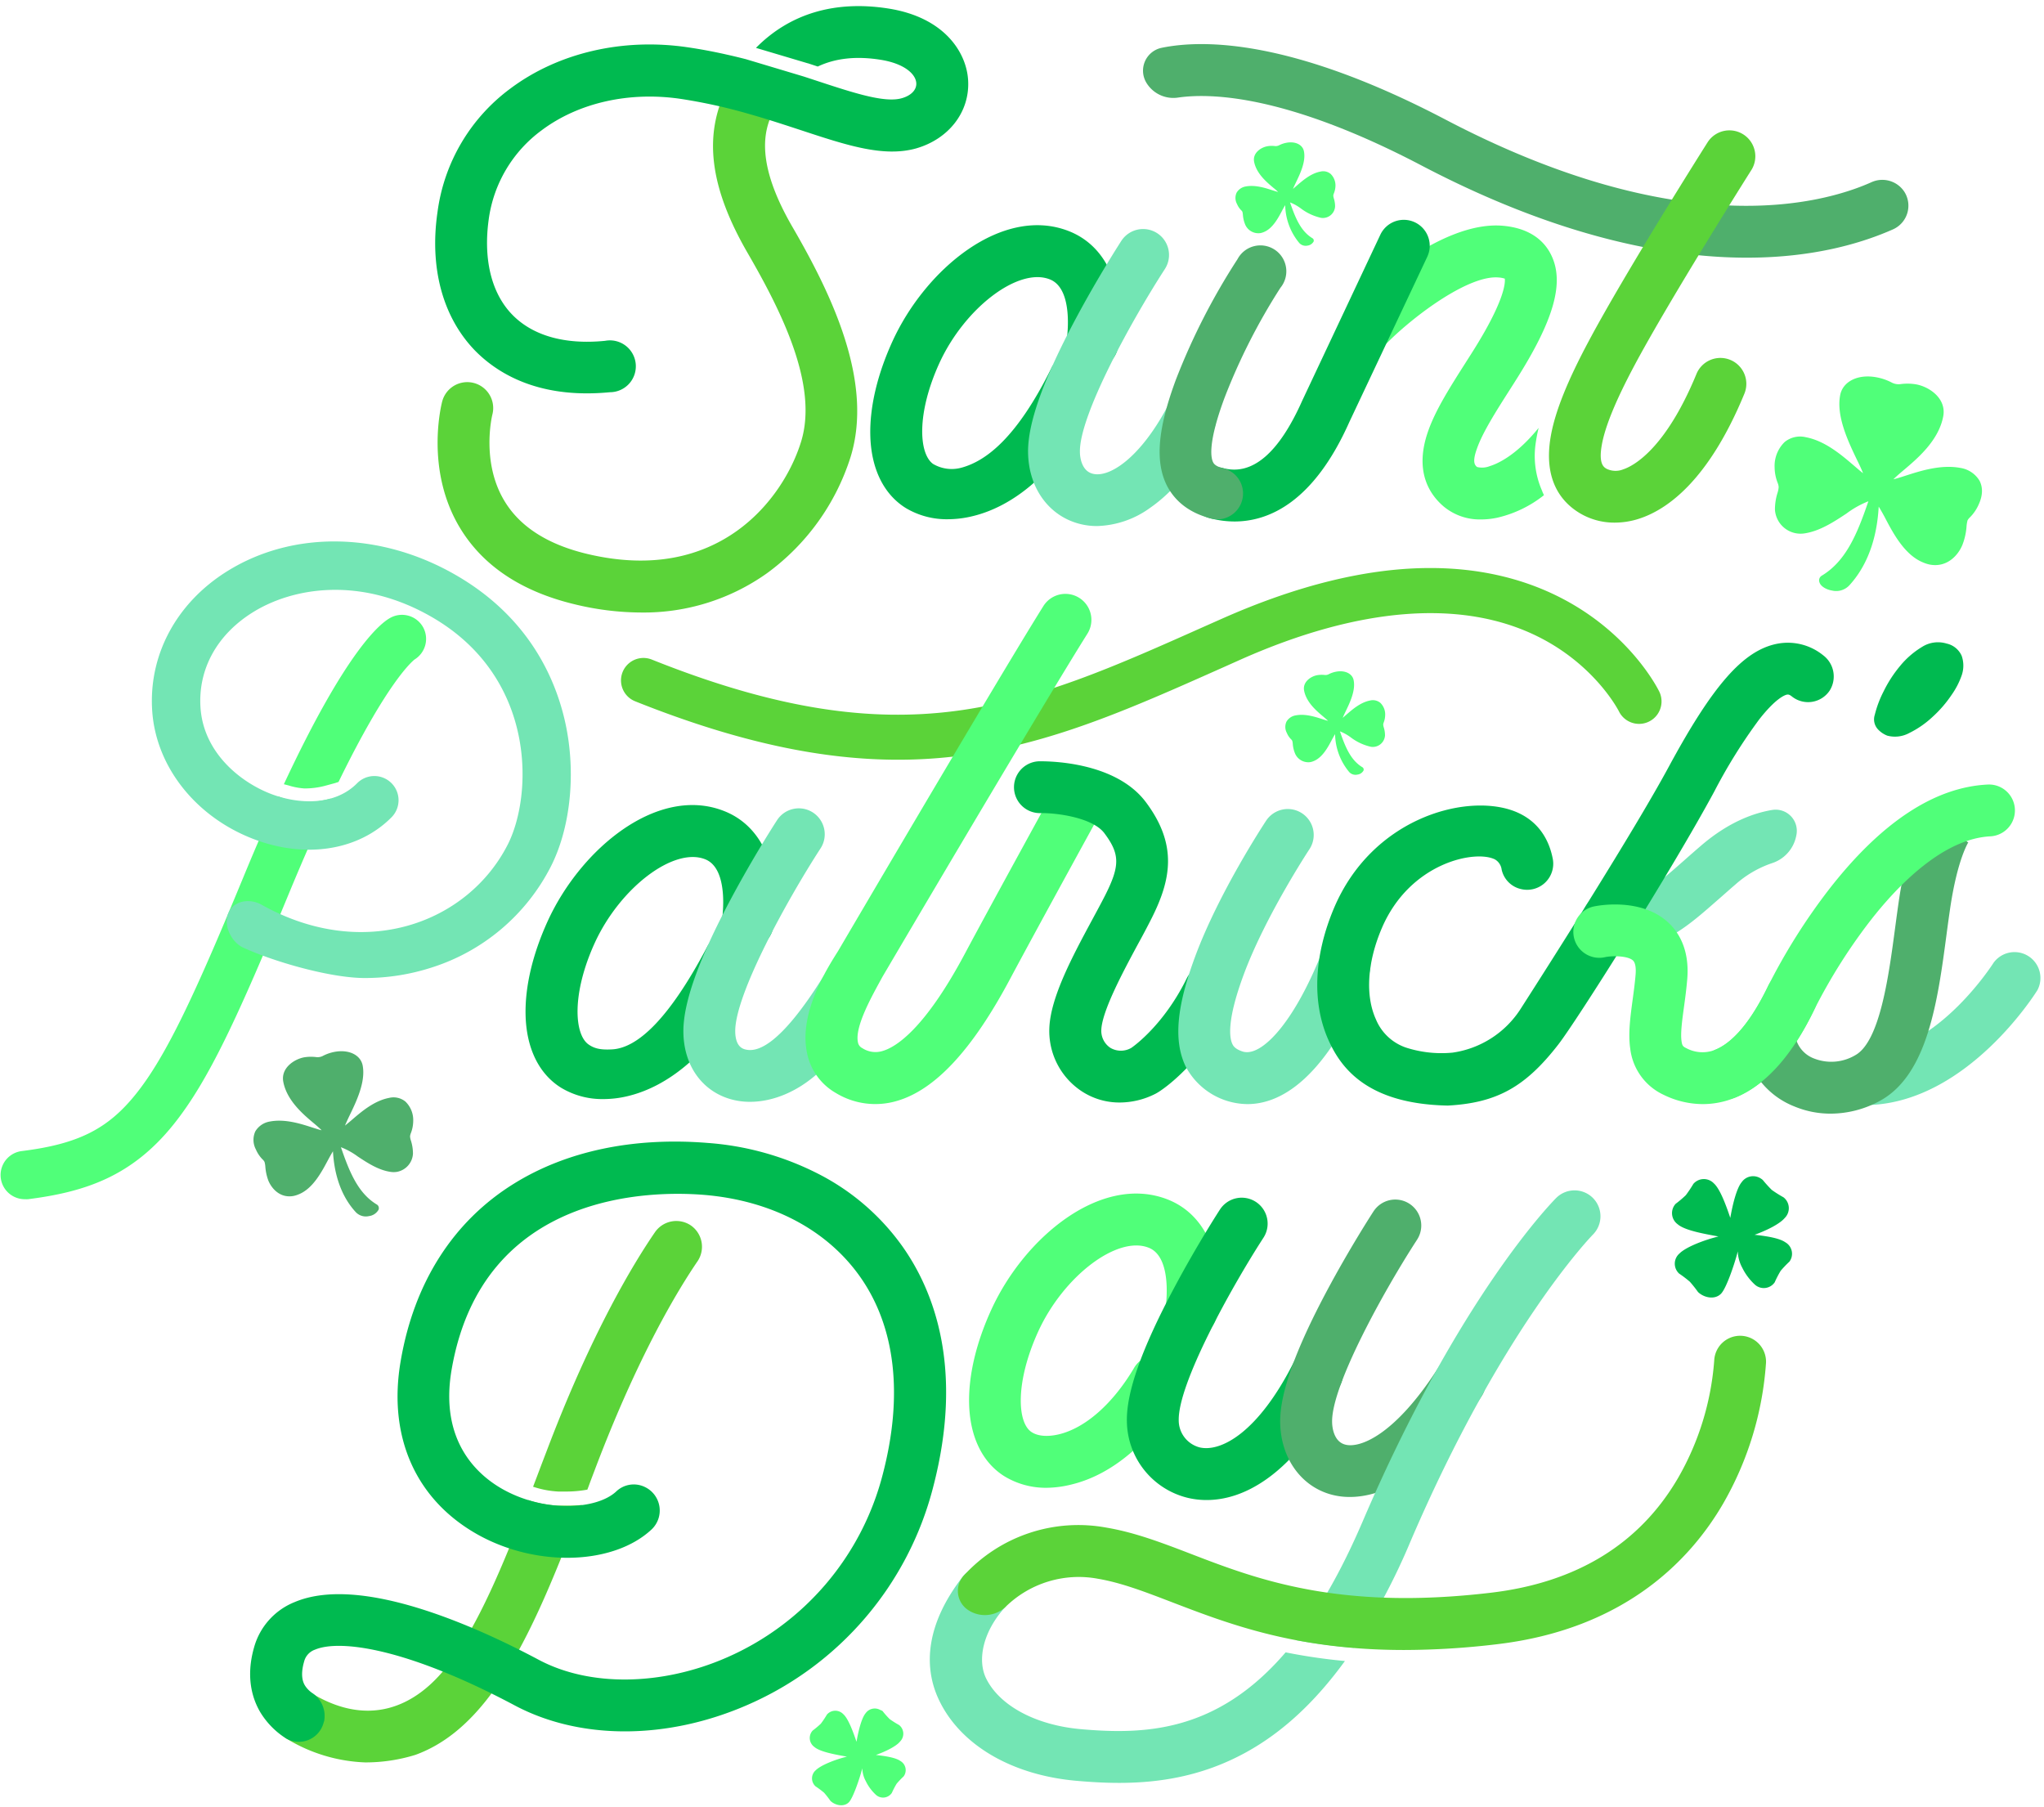
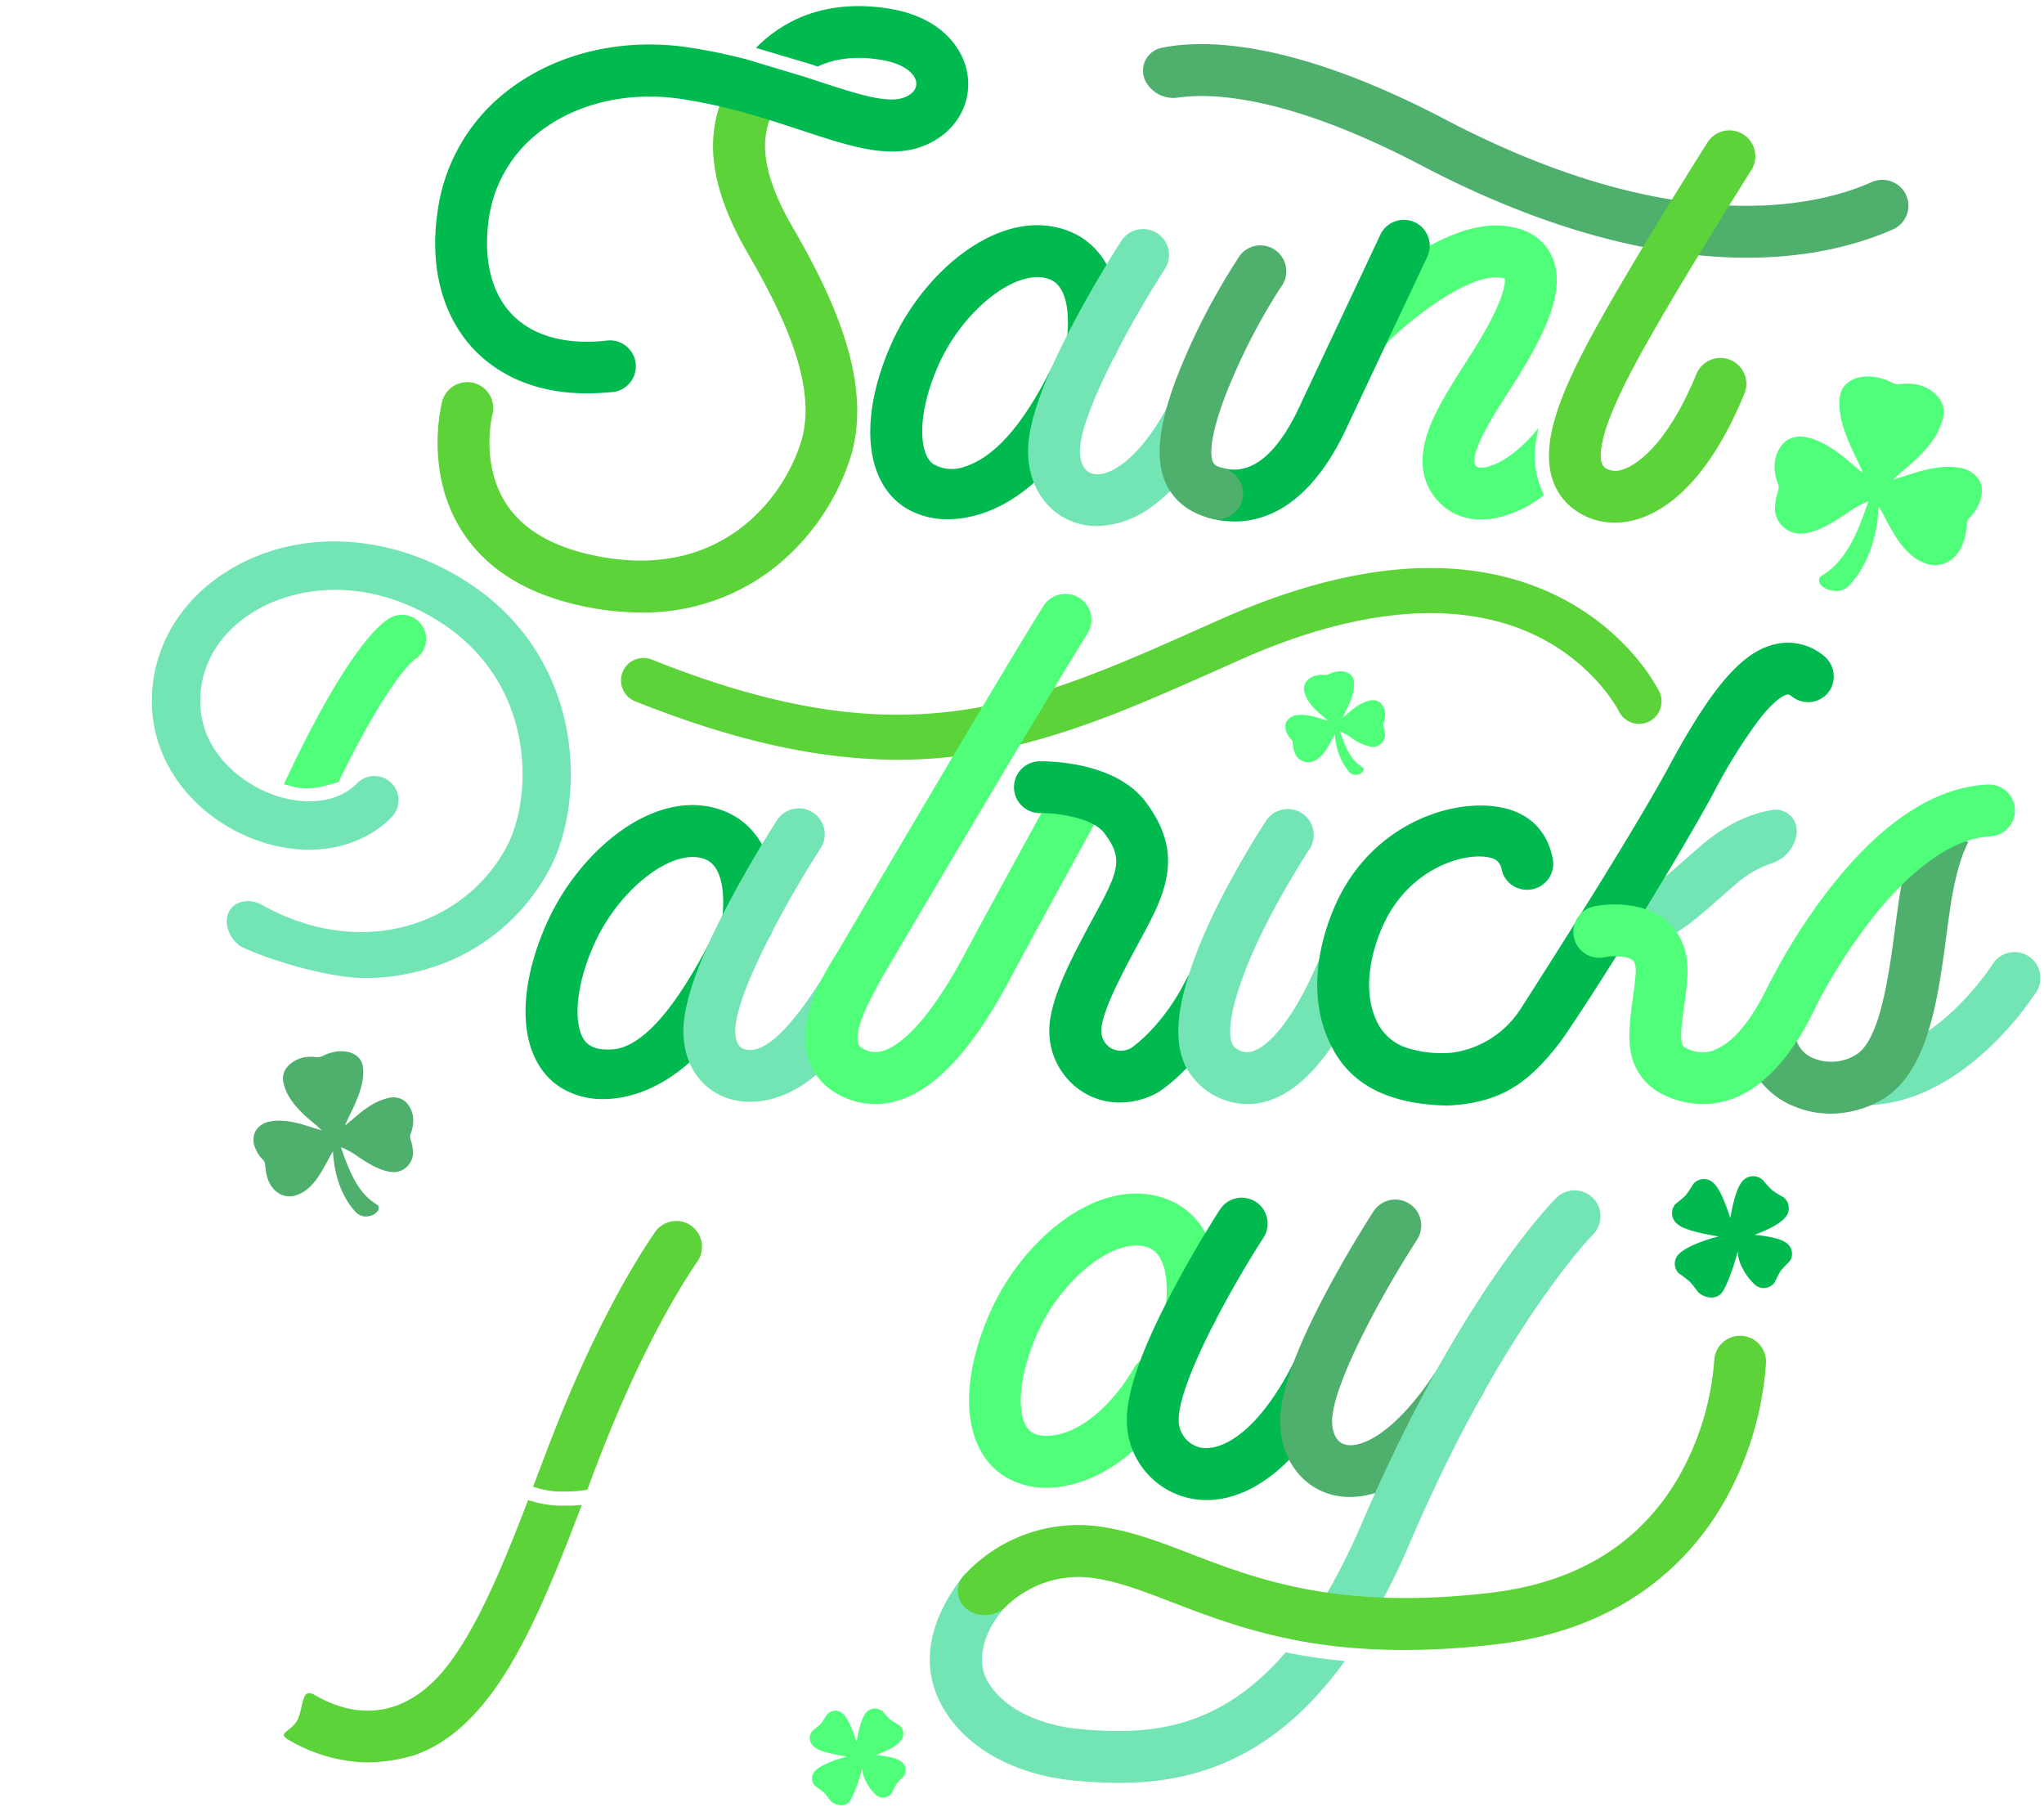
<svg xmlns="http://www.w3.org/2000/svg" data-name="Layer 1" height="442.8" preserveAspectRatio="xMidYMid meet" version="1.0" viewBox="-0.2 -1.5 500.8 442.8" width="500.8" zoomAndPan="magnify">
  <g id="change1_1">
    <path d="M377.93,119.49a2.69,2.69,0,0,0-.25-.51l.05,0A21.18,21.18,0,0,1,376,107.51a39.08,39.08,0,0,1,.78-4.18c-5.57,6.88-10.23,8.84-11.95,9.36a5.08,5.08,0,0,1-3.14.22c-.52-.45-1.25-1.15,0-4.57,1.39-3.94,4.61-9,8-14.32.47-.74.95-1.48,1.42-2.24,9.46-14.87,12.06-24.1,8.73-30.84C378.4,58,375.18,54.43,368,53.81c-15.75-1.35-35,17.38-37.17,19.52a6.35,6.35,0,1,0,9,9c7-6.95,20-16.46,27.12-15.85a6,6,0,0,1,1.54.29c.13,1,0,5.47-8.09,18.21L359,87.18c-3.81,6-7.42,11.61-9.29,16.94-3.41,9.68.19,15.4,3.82,18.48a13.83,13.83,0,0,0,9.14,3.16,19.07,19.07,0,0,0,4-.43,28.76,28.76,0,0,0,11.42-5.52Z" fill="#50ff79" />
  </g>
  <g id="change2_1">
    <path d="M427.83,61.63c-3.51,0-7.22-.16-11.15-.53C395.3,59.13,372.17,51.68,348,39c-33-17.29-51.59-17.76-59.6-16.59a7.72,7.72,0,0,1-7.72-3.63v0a5.72,5.72,0,0,1,3.75-8.57c10.39-2.13,32.14-2,69.48,17.56C411.4,57.91,446,48.64,458.28,43.16a6.45,6.45,0,0,1,8.16,2.41,6.35,6.35,0,0,1-2.81,9.11C456.15,58,444.3,61.63,427.83,61.63Z" fill="#4faf6c" />
  </g>
  <g id="change3_1">
    <path d="M147.62,267.77a19.54,19.54,0,0,1-10.3-2.75c-5.49-3.38-8.6-9.77-8.75-18-.13-6.9,1.75-14.81,5.43-22.87,8.16-17.83,26.95-33.25,43.08-27,6.8,2.61,11.18,8.8,12.33,17.44a39,39,0,0,1-.15,11.07,6.35,6.35,0,0,1-12.51-2.19c0-.15,1.76-12.17-4.22-14.47-7.7-3-20.81,7-27,20.49-5.66,12.39-5.05,22.34-1.58,24.86,1.52,1.1,3.16,1.39,5.84,1.24,6.26-.35,14-7.53,23.35-25.27,1.64-3.1,1.51,4.2,4.53,6a6.35,6.35,0,0,1,2.21,8.7c-7,11.77-16.28,19.59-26.17,22A25.68,25.68,0,0,1,147.62,267.77Z" fill="#00ba50" />
  </g>
  <g id="change4_1">
    <path d="M458.19,269.2a6.35,6.35,0,0,1-.35-12.69c16.94-.95,30.29-21.95,30.42-22.16A6.35,6.35,0,0,1,499,241.06c-.68,1.1-16.93,26.81-40.49,28.13Z" fill="#73e5b4" />
  </g>
  <g id="change5_1">
    <path d="M219.82,184.63c-18.24,0-38.82-4.09-64.41-14.32a5.5,5.5,0,0,1,4.09-10.22c61.81,24.71,91.13,11.64,135.52-8.16l4.26-1.89c18.05-8,34.83-12.19,49.88-12.37,12.35-.16,23.59,2.36,33.37,7.45,16.88,8.79,23.53,22.25,23.81,22.82a5.5,5.5,0,0,1-9.9,4.81h0c-.06-.11-5.65-11.13-19.55-18.15-18.62-9.41-43.91-7.5-73.14,5.5L299.5,162C271.75,174.36,248.73,184.63,219.82,184.63Z" fill="#5bd339" />
  </g>
  <g id="change1_2">
-     <path d="M310.26,34.34c-1.57.3-3.59,1.67-3.19,3.78.55,2.89,3.07,5,4.74,6.41a13.65,13.65,0,0,1,1.14,1c-.36-.08-.9-.26-1.39-.41-1.78-.58-4.21-1.37-6.52-.94a3.21,3.21,0,0,0-2.25,1.51,3.08,3.08,0,0,0,.08,2.77,5,5,0,0,0,1,1.52,1.53,1.53,0,0,1,.33.4,4.53,4.53,0,0,1,.12.73,7.55,7.55,0,0,0,.47,2.16,3.51,3.51,0,0,0,3.87,2.33,4.23,4.23,0,0,0,.79-.25c2.16-.87,3.5-3.4,4.48-5.25.23-.44.51-.94.76-1.34A14.91,14.91,0,0,0,318.11,58l.06.07a2.15,2.15,0,0,0,2,.6,2,2,0,0,0,1.48-1,.69.69,0,0,0-.14-.69l-.12-.1c-2.84-1.7-4.17-4.85-5.52-8.79a11.13,11.13,0,0,1,2.59,1.43,12.93,12.93,0,0,0,5,2.35,3,3,0,0,0,3.45-2.8,6.49,6.49,0,0,0-.32-2,3,3,0,0,1-.12-.65,1.81,1.81,0,0,1,.13-.51A5.34,5.34,0,0,0,327,44.1a3.93,3.93,0,0,0-1.19-3,2.86,2.86,0,0,0-2.5-.56c-2.3.43-4.27,2.14-5.71,3.37-.35.3-.74.65-1,.87.16-.41.44-1,.68-1.5,1.06-2.19,2.5-5.18,2-7.7-.31-1.63-2.11-2.52-4.3-2.1a6.32,6.32,0,0,0-1.74.59,1.87,1.87,0,0,1-1.11.21A6.08,6.08,0,0,0,310.26,34.34Z" fill="#50ff79" />
-   </g>
+     </g>
  <g id="change1_3">
    <path d="M322.51,163.92c-1.57.29-3.59,1.67-3.19,3.78.55,2.88,3.07,5,4.74,6.4.4.34.86.75,1.14,1-.37-.08-.9-.25-1.39-.41-1.78-.57-4.21-1.37-6.52-.93A3.21,3.21,0,0,0,315,175.3a3.09,3.09,0,0,0,.09,2.77,4.71,4.71,0,0,0,1,1.51,1.57,1.57,0,0,1,.32.4,3.61,3.61,0,0,1,.13.73,7.48,7.48,0,0,0,.47,2.16,3.53,3.53,0,0,0,3.87,2.34,4.23,4.23,0,0,0,.79-.25c2.16-.88,3.5-3.41,4.48-5.26.23-.43.51-.93.76-1.34a14.89,14.89,0,0,0,3.42,9.24l.06.07a2.09,2.09,0,0,0,2,.6,1.94,1.94,0,0,0,1.49-1,.69.69,0,0,0-.15-.7.48.48,0,0,0-.11-.09c-2.84-1.7-4.18-4.85-5.52-8.8a11.51,11.51,0,0,1,2.59,1.43,12.79,12.79,0,0,0,5,2.35,3,3,0,0,0,3.45-2.8,6.47,6.47,0,0,0-.32-2,3.15,3.15,0,0,1-.12-.65,2,2,0,0,1,.13-.52,5.33,5.33,0,0,0,.35-1.8,3.93,3.93,0,0,0-1.19-3,2.87,2.87,0,0,0-2.5-.57c-2.31.44-4.28,2.14-5.71,3.38-.35.3-.74.64-1,.87.16-.42.44-1,.68-1.51,1.06-2.18,2.5-5.18,2-7.69-.31-1.64-2.12-2.52-4.3-2.11a6.54,6.54,0,0,0-1.75.59,1.75,1.75,0,0,1-1.1.21A6.52,6.52,0,0,0,322.51,163.92Z" fill="#50ff79" />
  </g>
  <g id="change2_2">
    <path d="M74.3,257.54c-2.5.48-5.73,2.67-5.09,6,.87,4.6,4.9,8,7.56,10.22.64.54,1.39,1.19,1.83,1.65-.58-.13-1.44-.41-2.22-.66-2.84-.92-6.73-2.18-10.41-1.49a5.12,5.12,0,0,0-3.61,2.41,5,5,0,0,0,.13,4.43,7.93,7.93,0,0,0,1.61,2.42,2.31,2.31,0,0,1,.51.64,5.82,5.82,0,0,1,.2,1.16,12.4,12.4,0,0,0,.75,3.45c.88,2.09,3,4.33,6.18,3.73a6.81,6.81,0,0,0,1.26-.4c3.45-1.39,5.59-5.44,7.16-8.39.37-.69.82-1.5,1.22-2.15.25,4.61,1.49,10.36,5.46,14.77l.1.11a3.39,3.39,0,0,0,3.25,1,3.14,3.14,0,0,0,2.37-1.58,1.1,1.1,0,0,0-.23-1.11l-.19-.14c-4.53-2.72-6.66-7.76-8.81-14.05a17.7,17.7,0,0,1,4.13,2.28c2.37,1.57,5.08,3.34,8,3.76a5,5,0,0,0,1.59,0,4.8,4.8,0,0,0,3.93-4.44,10.51,10.51,0,0,0-.51-3.25,3.74,3.74,0,0,1-.2-1,2.86,2.86,0,0,1,.21-.83,8.44,8.44,0,0,0,.56-2.88,6.3,6.3,0,0,0-1.91-4.82,4.6,4.6,0,0,0-4-.9c-3.68.7-6.83,3.42-9.12,5.39-.56.48-1.18,1-1.68,1.39.27-.66.7-1.6,1.09-2.41,1.69-3.48,4-8.27,3.24-12.29-.5-2.61-3.38-4-6.87-3.36a10.27,10.27,0,0,0-2.78.94,2.81,2.81,0,0,1-1.77.34A10.43,10.43,0,0,0,74.3,257.54Z" fill="#4faf6c" />
  </g>
  <g id="change1_4">
    <path d="M465.49,92.6a3.66,3.66,0,0,1-2.3-.43,13.11,13.11,0,0,0-3.61-1.23c-4.54-.86-8.28,1-8.92,4.37-1,5.21,2,11.43,4.19,16,.51,1,1.08,2.26,1.42,3.12-.64-.47-1.45-1.18-2.18-1.81-3-2.56-7.06-6.09-11.83-7a6,6,0,0,0-5.19,1.16A8.16,8.16,0,0,0,434.6,113a10.71,10.71,0,0,0,.72,3.74,3.46,3.46,0,0,1,.27,1.07,5.53,5.53,0,0,1-.25,1.34,13.66,13.66,0,0,0-.66,4.23,6.29,6.29,0,0,0,7.16,5.81c3.77-.53,7.29-2.84,10.37-4.88a22.9,22.9,0,0,1,5.36-3c-2.78,8.18-5.56,14.71-11.44,18.24a1.34,1.34,0,0,0-.54,1.63c.34,1.07,1.83,1.81,3.08,2a4.4,4.4,0,0,0,4.21-1.25l.13-.14c5.17-5.72,6.77-13.19,7.09-19.17.52.84,1.11,1.88,1.58,2.78,2,3.84,4.82,9.09,9.3,10.9a8.18,8.18,0,0,0,1.64.52c4.11.77,6.89-2.13,8-4.85a15.51,15.51,0,0,0,1-4.47,8,8,0,0,1,.25-1.52,3.3,3.3,0,0,1,.67-.82,10.3,10.3,0,0,0,2.09-3.14c1-2.21,1-4.14.17-5.75a6.66,6.66,0,0,0-4.68-3.13c-4.78-.9-9.84.74-13.53,1.93-1,.33-2.12.69-2.88.85.58-.59,1.55-1.43,2.38-2.13,3.46-2.92,8.69-7.3,9.82-13.28.82-4.38-3.36-7.23-6.62-7.84A12.78,12.78,0,0,0,465.49,92.6Z" fill="#50ff79" />
  </g>
  <g id="change3_2">
-     <path d="M476.74,156.17a5.25,5.25,0,0,1,3.69,3,7.29,7.29,0,0,1,0,4.8,19.28,19.28,0,0,1-2.48,4.79,29.57,29.57,0,0,1-4.66,5.38,23.55,23.55,0,0,1-5.67,3.93,7.36,7.36,0,0,1-5.42.66,6.21,6.21,0,0,1-2.26-1.52,3.58,3.58,0,0,1-.8-3.58,26.13,26.13,0,0,1,2.15-5.72,30.79,30.79,0,0,1,4.08-6.29,20.94,20.94,0,0,1,5.37-4.64A7.26,7.26,0,0,1,476.74,156.17Z" fill="#00ba50" />
-   </g>
+     </g>
  <g id="change4_2">
    <path d="M183.56,268.44a17.33,17.33,0,0,1-4.32-.53c-7.21-1.86-11.82-8.1-12-16.3-.17-7.1,3.6-17.79,11.53-32.68,5.57-10.45,11.09-19,11.33-19.35a6.35,6.35,0,1,1,10.65,6.91c-8.16,12.6-21,35.91-20.81,44.82.08,3.68,1.89,4.15,2.48,4.3,2.89.75,8.42-.87,18.87-17.49,1.87-3,1.44,3.06,4.47,4.83a6.35,6.35,0,0,1,2.28,8.69C201.08,263.56,191.42,268.44,183.56,268.44Z" fill="#73e5b4" />
  </g>
  <g id="change1_5">
    <path d="M256.29,363a19.48,19.48,0,0,1-10.3-2.76c-5.49-3.38-8.59-9.76-8.75-18-.13-6.9,1.75-14.81,5.44-22.87,8.15-17.84,26.94-33.25,43.07-27.06,6.8,2.61,11.18,8.81,12.34,17.44a39.79,39.79,0,0,1-.15,11.07,6.35,6.35,0,0,1-12.52-2.18c0-.16,1.76-12.17-4.22-14.47-7.7-3-20.81,7-27,20.48-5.67,12.4-5.24,22.5-1.58,24.75,1.57,1,4,1.14,6.72.48,6.45-1.59,13.12-7.49,18.28-16.18a6.35,6.35,0,1,1,10.92,6.48c-7,11.78-16.28,19.6-26.16,22A25.84,25.84,0,0,1,256.29,363Z" fill="#50ff79" />
  </g>
  <g id="change3_3">
    <path d="M295.42,366a19.82,19.82,0,0,1-4.42-.49,19.52,19.52,0,0,1-15.1-18.74c-.17-7.1,3.61-17.79,11.54-32.68,5.56-10.45,11.08-19,11.32-19.35a6.35,6.35,0,0,1,10.66,6.9c-8.16,12.6-21,35.91-20.82,44.83a6.85,6.85,0,0,0,5.18,6.65c5.18,1.16,14.33-3.64,23.06-21a6.35,6.35,0,1,1,11.35,5.7c-5.28,10.51-11.31,18.23-17.92,22.95C304.59,364.83,299.47,366,295.42,366Z" fill="#00ba50" />
  </g>
  <g id="change2_3">
    <path d="M330.52,365.25a17.1,17.1,0,0,1-4.66-.62c-7.33-2.05-12.2-8.9-12.4-17.44-.17-7.09,3.6-17.75,11.53-32.6,5.57-10.42,11.09-18.94,11.33-19.3A6.35,6.35,0,0,1,347,302.21c-8.16,12.56-21,35.79-20.82,44.67,0,1.1.33,4.74,3.14,5.52,3.4,1,12-1.92,22.84-18.76a6.35,6.35,0,1,1,10.69,6.86C349.49,361.28,337.63,365.25,330.52,365.25Z" fill="#4faf6c" />
  </g>
  <g id="change3_4">
    <path d="M232.07,125.71A19.54,19.54,0,0,1,221.78,123c-5.49-3.38-8.6-9.77-8.75-18-.13-6.91,1.75-14.81,5.43-22.87,8.16-17.84,26.95-33.26,43.08-27.06,6.8,2.61,11.18,8.8,12.33,17.44a39,39,0,0,1-.15,11.07,6.35,6.35,0,0,1-12.51-2.19c0-.17,1.75-12.17-4.23-14.46-7.69-3-20.8,7-27,20.48-5.67,12.4-5.06,22.25-1.57,24.75a9,9,0,0,0,7,.91c5.91-1.63,13.46-7.15,22.06-24.53,1.55-3.15,1.64,3.91,4.66,5.7a6.35,6.35,0,0,1,2.21,8.7c-7,11.77-16.29,19.6-26.17,22A25.72,25.72,0,0,1,232.07,125.71Z" fill="#00ba50" />
  </g>
  <g id="change4_3">
    <path d="M268.57,127.38a16.86,16.86,0,0,1-3.95-.46c-7.65-1.82-12.73-8.64-12.93-17.37-.17-7.1,3.6-17.79,11.53-32.69,5.57-10.45,11.09-19,11.32-19.35a6.35,6.35,0,0,1,10.66,6.91c-8.16,12.6-21,35.91-20.81,44.83,0,1.07.33,4.64,3.18,5.32,4,1,11.46-3.74,18.21-16.35a6.35,6.35,0,0,1,11.2,6c-4.53,8.46-9.69,14.74-15.35,18.67A23.18,23.18,0,0,1,268.57,127.38Z" fill="#73e5b4" />
  </g>
  <g id="change1_6">
    <path d="M267.66,187.74a6.35,6.35,0,0,0-8.63,2.51c-.16.3-16.58,30.18-22.81,41.87C226.3,250.73,219.27,255.07,216,256a5.89,5.89,0,0,1-4.92-.71,1.94,1.94,0,0,1-1.08-1.46c-.82-3.88,3.57-11.53,6-16,13.7-23.29,41-69.39,50.24-84.1A6.36,6.36,0,0,0,255.43,147c-9.29,14.84-36.57,61.13-50.28,84.48-2.7,4.3-9.69,15.16-7.62,25a14.57,14.57,0,0,0,7.05,9.79,18.6,18.6,0,0,0,14.81,2c9.48-2.67,18.65-12.53,28-30.14,6.19-11.61,22.57-41.43,22.73-41.72A6.36,6.36,0,0,0,267.66,187.74Z" fill="#50ff79" />
  </g>
  <g id="change3_5">
    <path d="M274.07,268.61a16.79,16.79,0,0,1-9.17-2.71,17.68,17.68,0,0,1-8-15.57c.31-7.59,5.75-17.68,10.55-26.59,1.14-2.11,2.22-4.11,3.1-5.84,3.69-7.3,3.66-10.16-.17-15.27-2.9-3.86-11.8-5-15.66-4.92a6.35,6.35,0,0,1-.26-12.7c1.87,0,18.5-.1,26.08,10,7.84,10.46,6.21,19,1.34,28.62-.95,1.88-2.07,4-3.25,6.14-3.52,6.54-8.85,16.42-9,21.09a5,5,0,0,0,2.23,4.36,5.07,5.07,0,0,0,5.13,0c.83-.57,8.05-5.8,13.56-17a6.35,6.35,0,1,1,11.4,5.6c-7.07,14.38-16.82,21.52-19.05,22.65A19.41,19.41,0,0,1,274.07,268.61Zm3-13.51h0Z" fill="#00ba50" />
  </g>
  <g id="change4_4">
    <path d="M305.43,269a17.3,17.3,0,0,1-15.13-9.22c-3-6.25-2.27-14.58,2.35-27,5.8-15.64,16.9-32.51,17.37-33.22a6.35,6.35,0,0,1,10.6,7c-.15.22-10.79,16.41-16.07,30.63-4.18,11.25-3.55,15.55-2.8,17.1.19.39.57,1.18,2.45,1.81s4.35-.42,7.14-3.17,7.22-8.56,12-20.23a6.35,6.35,0,0,1,11.76,4.81C324.53,263.31,313.28,269,305.43,269Z" fill="#73e5b4" />
  </g>
  <g id="change3_6">
    <path d="M302.27,126.26a23.54,23.54,0,0,1-5.86-.76,6.35,6.35,0,1,1,3.18-12.29c7.09,1.83,13.57-3.74,19.27-16.55l.06-.13L338,56a6.35,6.35,0,1,1,11.49,5.42l-19.07,40.43C321.55,121.8,310.44,126.26,302.27,126.26Z" fill="#00ba50" />
  </g>
  <g id="change4_5">
    <path d="M398.39,230.74a23.65,23.65,0,0,1-6.07-.82,6.46,6.46,0,0,1-4.74-7.64,6.36,6.36,0,0,1,7.83-4.68c5.58,1.5,8.64-.9,16.68-8,1.47-1.3,3-2.65,4.66-4.07,6.7-5.71,12.83-7.87,17.29-8.6a5.19,5.19,0,0,1,5.89,6.18l-.06.29a8.81,8.81,0,0,1-6,6.6,26,26,0,0,0-8.88,5.2c-1.57,1.34-3,2.64-4.45,3.89C413.8,225,407.38,230.74,398.39,230.74Z" fill="#73e5b4" />
  </g>
  <g id="change3_7">
    <path d="M446.44,159a13.73,13.73,0,0,0-11.33-2.76c-8.23,1.68-15.65,10.14-26.47,30.16-8.49,15.72-28.8,47.62-36.19,59.14a23.78,23.78,0,0,1-16.77,10.85,28.3,28.3,0,0,1-11.41-1.24,12.24,12.24,0,0,1-7.35-6.9c-2.65-5.83-2.13-14,1.43-22.33,6.86-16.09,22.92-19.3,27.74-16.86a3.38,3.38,0,0,1,1.63,2.49,6.26,6.26,0,0,0,4.75,4.77,6.39,6.39,0,0,0,7.79-7.33c-.91-4.86-3.68-9.81-10.13-12-11.89-4-34.22,2.21-43.46,23.92-5,11.8-5.49,23.37-1.31,32.57,3.05,6.7,9.47,15.5,29.17,15.88,12-.65,19-4.56,27.06-14.95,4.38-5.61,27.57-42.27,38.23-62a130.4,130.4,0,0,1,11-17.65c4.06-5.18,6.28-6,6.86-6.09.19,0,.45-.1,1.16.47a6.36,6.36,0,0,0,9.28-1.5A6.5,6.5,0,0,0,446.44,159Z" fill="#00ba50" />
  </g>
  <g id="change1_7">
    <path d="M417,269a21.88,21.88,0,0,1-9.6-2.28,14.29,14.29,0,0,1-8.17-11.27c-.54-3.7,0-7.67.56-11.87.28-2.05.57-4.18.75-6.35.08-1,.1-2.76-.67-3.44-1.31-1.16-5.08-1.15-6.73-.81a6.36,6.36,0,1,1-2.51-12.46c1.12-.22,11.13-2,17.67,3.77,2.57,2.28,5.49,6.55,4.9,14-.21,2.52-.53,4.92-.82,7-.45,3.29-.87,6.4-.58,8.33.15,1.08.37,1.29,1.15,1.67a8.4,8.4,0,0,0,6.74.54c3.16-1.1,8-4.72,13.3-15.73a6.35,6.35,0,1,1,11.45,5.49c-5.75,12-12.66,19.47-20.56,22.23A20.78,20.78,0,0,1,417,269Z" fill="#50ff79" />
  </g>
  <g id="change2_4">
    <path d="M448.31,271.34a23,23,0,0,1-8.88-1.77A19.76,19.76,0,0,1,427.77,257a6.35,6.35,0,1,1,12.2-3.51,7.27,7.27,0,0,0,4.35,4.36,11.52,11.52,0,0,0,10-.81c6.1-3.32,8.25-19.52,9.82-31.34.3-2.23.58-4.34.88-6.4,2.36-16.1,6.33-21.58,7.5-22.88l9.46,8.47a1.23,1.23,0,0,0,.22-.26s-2.77,4-4.61,16.52c-.29,2-.57,4-.86,6.22-2.14,16.13-4.57,34.42-16.33,40.83A25.29,25.29,0,0,1,448.31,271.34Z" fill="#4faf6c" />
  </g>
  <g id="change1_8">
    <path d="M422.71,267.8a6.35,6.35,0,0,1-2.46-12.21c3-1.27,7.71-5,12.76-15.52a147.73,147.73,0,0,1,14.81-23.54c12.79-16.5,25.92-25.19,39-25.82a6.35,6.35,0,1,1,.61,12.69C476,204,465,215.08,457.86,224.31a136.14,136.14,0,0,0-13.41,21.27c-5.43,11.33-11.92,18.65-19.3,21.73A6.22,6.22,0,0,1,422.71,267.8Z" fill="#50ff79" />
  </g>
  <g id="change3_8">
    <path d="M431,287.1a3.41,3.41,0,0,0-4.45,1c-1.25,1.48-2.22,5.38-2.81,8.78-1.11-3.32-2.56-7.17-4.05-8.48a3.38,3.38,0,0,0-5,.15,29.71,29.71,0,0,1-1.86,2.78,26.8,26.8,0,0,1-2.48,2.1,3.37,3.37,0,0,0,.49,5c1.71,1.5,6.28,2.32,10,3-3.55.87-8,2.6-9.55,4.17a3.29,3.29,0,0,0-.1,4.91,28.65,28.65,0,0,1,2.63,2,29.86,29.86,0,0,1,2,2.52c1.42,1.39,4.1,2,5.64.43,1.29-1.29,3.32-7.25,4.12-10.39h0a8.86,8.86,0,0,0,1.08,4,14,14,0,0,0,3.16,4.21,3.25,3.25,0,0,0,4.8-.62,24.23,24.23,0,0,1,1.47-2.83,26.54,26.54,0,0,1,2.14-2.24,3.23,3.23,0,0,0-1-4.73c-1.42-1-4.43-1.51-7.54-1.84,3.15-1.14,6.2-2.7,7.39-4.12a3.38,3.38,0,0,0-.3-5.06,29.81,29.81,0,0,1-2.87-1.81,30.94,30.94,0,0,1-2.21-2.44A4.07,4.07,0,0,0,431,287.1Z" fill="#00ba50" />
  </g>
  <g id="change1_9">
    <path d="M215.45,417.42a2.74,2.74,0,0,0-3.56.81c-1,1.18-1.77,4.31-2.24,7-.89-2.65-2.05-5.73-3.25-6.78a2.7,2.7,0,0,0-4,.12,22.58,22.58,0,0,1-1.49,2.23,22.45,22.45,0,0,1-2,1.68,2.69,2.69,0,0,0,.4,4c1.36,1.2,5,1.86,8,2.39-2.84.69-6.39,2.08-7.64,3.33a2.63,2.63,0,0,0-.07,3.93,24.66,24.66,0,0,1,2.1,1.57,22.56,22.56,0,0,1,1.56,2c1.14,1.11,3.28,1.59,4.52.35,1-1,2.65-5.8,3.29-8.32h0a7,7,0,0,0,.87,3.17,11.17,11.17,0,0,0,2.52,3.37,2.6,2.6,0,0,0,3.84-.5,20.86,20.86,0,0,1,1.18-2.26,20,20,0,0,1,1.71-1.79,2.58,2.58,0,0,0-.78-3.78c-1.13-.81-3.54-1.21-6-1.48,2.52-.91,5-2.15,5.91-3.29a2.71,2.71,0,0,0-.24-4.05,22.73,22.73,0,0,1-2.29-1.44,21.14,21.14,0,0,1-1.77-2A5,5,0,0,0,215.45,417.42Z" fill="#50ff79" />
  </g>
  <g id="change5_2">
    <path d="M156.81,148.56a69.47,69.47,0,0,1-16.17-2c-13.12-3.14-22.61-9.48-28.22-18.86-8.53-14.28-4.45-30.17-4.28-30.84a6.35,6.35,0,0,1,12.29,3.23c-.07.29-2.81,11.66,3,21.2,3.79,6.27,10.58,10.61,20.2,12.91,32.35,7.73,48.19-13.66,52.45-27.51S191.27,74.82,183,60.52c-9.27-16-10.91-28.77-5.16-40.27a6.35,6.35,0,0,1,11.36,5.68c-2.31,4.61-4.32,12.54,4.78,28.21,9.6,16.54,19.89,37.88,14.23,56.29a56.25,56.25,0,0,1-20.49,28.51A52.05,52.05,0,0,1,156.81,148.56Z" fill="#5bd339" />
  </g>
  <g id="change2_5">
    <path d="M298,125.71a6.26,6.26,0,0,1-1.59-.21c-5-1.29-8.58-4-10.64-7.9-3-5.85-2.39-13.89,2.13-26.07A160.63,160.63,0,0,1,303,62,6.35,6.35,0,1,1,313.52,69,149.1,149.1,0,0,0,299.81,96c-4.13,11.12-3.32,14.73-2.78,15.76.12.24.49,1,2.56,1.49a6.35,6.35,0,0,1-1.59,12.5Z" fill="#4faf6c" />
  </g>
  <g id="change3_9">
    <path d="M237,18.19c-.37-6.74-5.69-15.4-19.47-17.59-13.14-2.08-24.23,1.24-32.51,9.63L197.68,14l0,0h.05l2.43.8c4.34-2.05,9.44-2.6,15.37-1.66s8.65,3.55,8.77,5.74c.09,1.65-1.29,3.06-3.61,3.7-3.6,1-9.67-.69-16.84-3h0l-.21-.07c-1.23-.39-2.48-.81-3.77-1.23l-1.31-.43-1.25-.41-.65-.21L182.55,13c-1.6-.41-3.25-.81-4.94-1.18l-.39-.09c-2.86-.63-5.83-1.19-8.91-1.64-15.87-2.35-31.69,1.32-43.4,10.06A44.91,44.91,0,0,0,107,50.41c-2,13.66,1.26,25.66,9,33.79,4.83,5,13.4,10.68,27.61,10.67,1.8,0,3.69-.09,5.67-.28A6.35,6.35,0,1,0,148.06,82c-9.95,1-17.86-1.29-22.87-6.53s-7-13.5-5.65-23.22a32.49,32.49,0,0,1,13-21.85c9-6.73,21.39-9.53,34-7.68a131.19,131.19,0,0,1,16.72,3.68l.38.11c4.39,1.25,8.5,2.61,12.38,3.88,11.28,3.72,20.2,6.66,28.13,4.5C232.24,32.61,237.45,25.92,237,18.19Z" fill="#00ba50" />
  </g>
  <g id="change5_3">
    <path d="M395.39,126.54a16.46,16.46,0,0,1-8.6-2.36c-4.31-2.61-9-8-7-19,1.07-5.9,4-13.26,9.29-23.15,8.9-16.72,28.38-47.54,29.21-48.84A6.35,6.35,0,0,1,429,40c-.2.31-20.05,31.72-28.73,48-4.57,8.57-7.19,14.94-8,19.45-.85,4.69.48,5.5,1.12,5.88a5,5,0,0,0,4.11.16c2.24-.73,10.18-4.59,17.9-23.25a6.35,6.35,0,1,1,11.73,4.86c-8.72,21.08-18.77,28.2-25.67,30.46A19.36,19.36,0,0,1,395.39,126.54Z" fill="#5bd339" />
  </g>
  <g id="change1_10">
-     <path d="M74.84,195.06l-.69,0A20.59,20.59,0,0,1,68,193.62c-2.64,5.76-5.47,12.27-8.51,19.63C48,241.08,40.74,257,33.12,266.5c-6.89,8.62-14.2,12.29-27.94,14a5.92,5.92,0,0,0,.74,11.8,6.28,6.28,0,0,0,.75,0c14-1.78,25.48-5.59,35.71-18.39,8.57-10.71,15.87-26.64,28.05-56.13,3.83-9.27,7.29-17.07,10.39-23.64A23.87,23.87,0,0,1,74.84,195.06Z" fill="#50ff79" />
-   </g>
+     </g>
  <g id="change1_11">
    <path d="M103.56,152.35a5.92,5.92,0,0,0-8-2.55c-2.46,1.26-10.79,7.81-26.21,40.83l1.08.28a16.67,16.67,0,0,0,3.88.75h.51a19.24,19.24,0,0,0,4.46-.6l2.36-.64,1.1-.34c11.87-24.35,17.94-29.44,18.62-30A5.93,5.93,0,0,0,103.56,152.35Z" fill="#50ff79" />
  </g>
  <g id="change4_6">
    <path d="M89.14,238.11c-8.18,0-21.84-3.83-29.73-7.44-3-1.36-5-5.64-3.6-8.61s5.21-3.5,8.07-1.91c25.22,14.09,50.52,4.42,60.29-14.67,6.19-12.09,7.14-40.85-18.42-55.72-17.54-10.2-34.24-7.34-44-1.25-8.81,5.48-13.48,14-12.82,23.43.78,11.08,9.9,18.31,17.48,21.15,6.4,2.39,15.24,2.95,20.84-2.65a5.93,5.93,0,1,1,8.39,8.38c-8,8-20.81,10.07-33.38,5.37-14.32-5.35-24.19-17.68-25.16-31.42S43,146.21,55.48,138.44c16.2-10.09,37.75-9.68,56.23,1.08,17.78,10.34,24.3,25.42,26.64,36.26,2.62,12.15,1.23,25.6-3.63,35.1a49.63,49.63,0,0,1-29.19,24.67A53.12,53.12,0,0,1,89.14,238.11Z" fill="#73e5b4" />
  </g>
  <g id="change5_4">
    <path d="M169.1,298.75a6.36,6.36,0,0,0-8.83,1.64c-5.18,7.54-15.53,24.53-26.55,53.65l-1.15,3c-.72,1.91-1.44,3.82-2.16,5.7a23.2,23.2,0,0,0,6.17,1.18c.59,0,1.18,0,1.75,0a28.13,28.13,0,0,0,5.38-.47c.25-.65.49-1.3.74-2l1.14-3c10.56-27.87,20.29-43.89,25.15-51A6.36,6.36,0,0,0,169.1,298.75Z" fill="#5bd339" />
  </g>
  <g id="change5_5">
    <path d="M138.33,367.37c-.6,0-1.23,0-1.89,0A26.73,26.73,0,0,1,129.2,366c-6.14,16-12.21,30.58-19.4,40.12-8.33,11.05-19.79,15.24-33,7.6-3-1.75-2.63,2.33-3.86,5.61s-5.56,3.64-2.52,5.38a39.77,39.77,0,0,0,18.8,5.57,41.18,41.18,0,0,0,12.37-1.85c6.77-2.46,12.77-7.25,18.36-14.67,8.71-11.55,15.48-28.39,22.39-46.55A36,36,0,0,1,138.33,367.37Z" fill="#5bd339" />
  </g>
  <g id="change3_10">
-     <path d="M79.15,420.3a6.28,6.28,0,0,1-9.68,3.84A19.79,19.79,0,0,1,63.58,418c-1.88-3.18-3.67-8.52-1.5-16A16.77,16.77,0,0,1,72,391c16.14-6.81,44.39,5.94,59.79,14.14,12.46,6.64,30.11,6.42,46.06-.55a67.2,67.2,0,0,0,38.21-44.8c5.09-19.42,3.16-36.21-5.58-48.56-8.18-11.54-21.78-18.65-38.31-20-12.56-1-54.13-1-61.71,42.77-3.11,17.95,6.74,26.22,12.89,29.56,10.33,5.6,22.72,4.7,27.39.38a6.23,6.23,0,0,1,7-1.16,6.38,6.38,0,0,1,1.67,10.46c-9.27,8.61-27.76,9.26-42.1,1.48C101.76,366.24,94.7,350.6,98,331.78c3.31-19.16,12.92-34.14,27.77-43.32,12.91-8,29.34-11.42,47.49-9.94a70.74,70.74,0,0,1,26.9,7.5,57.18,57.18,0,0,1,20.73,17.82c7.66,10.81,15.18,29.85,7.51,59.12A79.79,79.79,0,0,1,183,416.17c-19.72,8.63-41.07,8.68-57.12.13C99.34,402.19,83,400.13,77,402.65a4.16,4.16,0,0,0-2.68,2.9c-1.08,3.7-.12,5.36.2,5.9a6.45,6.45,0,0,0,1.89,1.9,6.74,6.74,0,0,1,2.78,6.95Z" fill="#00ba50" />
-   </g>
+     </g>
  <g id="change4_7">
    <path d="M314.79,403.32c-16.74,19.51-34.35,20.23-50.25,18.81-11.1-1-20-5.83-23.22-12.61-2-4.33-.8-11.08,4.63-17.14,2.34-2.61-1.64-3.58-4.55-5.55s-3.56-4.82-5.71-2.06c-8.76,11.27-9.87,21.7-5.84,30.2,5.21,11,17.76,18.39,33.56,19.81,3.37.3,6.9.52,10.56.52,9.72,0,20.33-1.57,31-7.42,9-4.92,17-12.34,24.35-22.44A138.66,138.66,0,0,1,314.79,403.32Z" fill="#73e5b4" />
  </g>
  <g id="change4_8">
    <path d="M390.08,292a6.36,6.36,0,0,0-9,0c-1,1-23.83,24.22-47.39,79.19-5.31,12.39-10.83,21.88-16.47,29.12a140.5,140.5,0,0,0,14.31,1.89,158.2,158.2,0,0,0,13.83-26c22.48-52.46,44.5-75,44.72-75.23A6.36,6.36,0,0,0,390.08,292Z" fill="#73e5b4" />
  </g>
  <g id="change5_6">
    <path d="M343.86,402.74c-26.47,0-43-6.37-56.87-11.69-6.69-2.57-12.47-4.8-18.23-5.77a25.61,25.61,0,0,0-22.57,6.88,7.4,7.4,0,0,1-9,.91h0a5.61,5.61,0,0,1-1.17-8.65,38,38,0,0,1,34.87-11.66c7,1.18,13.65,3.73,20.68,6.43,16.14,6.21,36.22,13.93,73.51,9.52,21-2.48,36.46-11.95,45.89-28.16a67.73,67.73,0,0,0,8.83-28.72,6.35,6.35,0,1,1,12.69.56,80,80,0,0,1-10.54,34.55c-7.94,13.64-24,30.68-55.38,34.39A193.65,193.65,0,0,1,343.86,402.74Z" fill="#5bd339" />
  </g>
</svg>